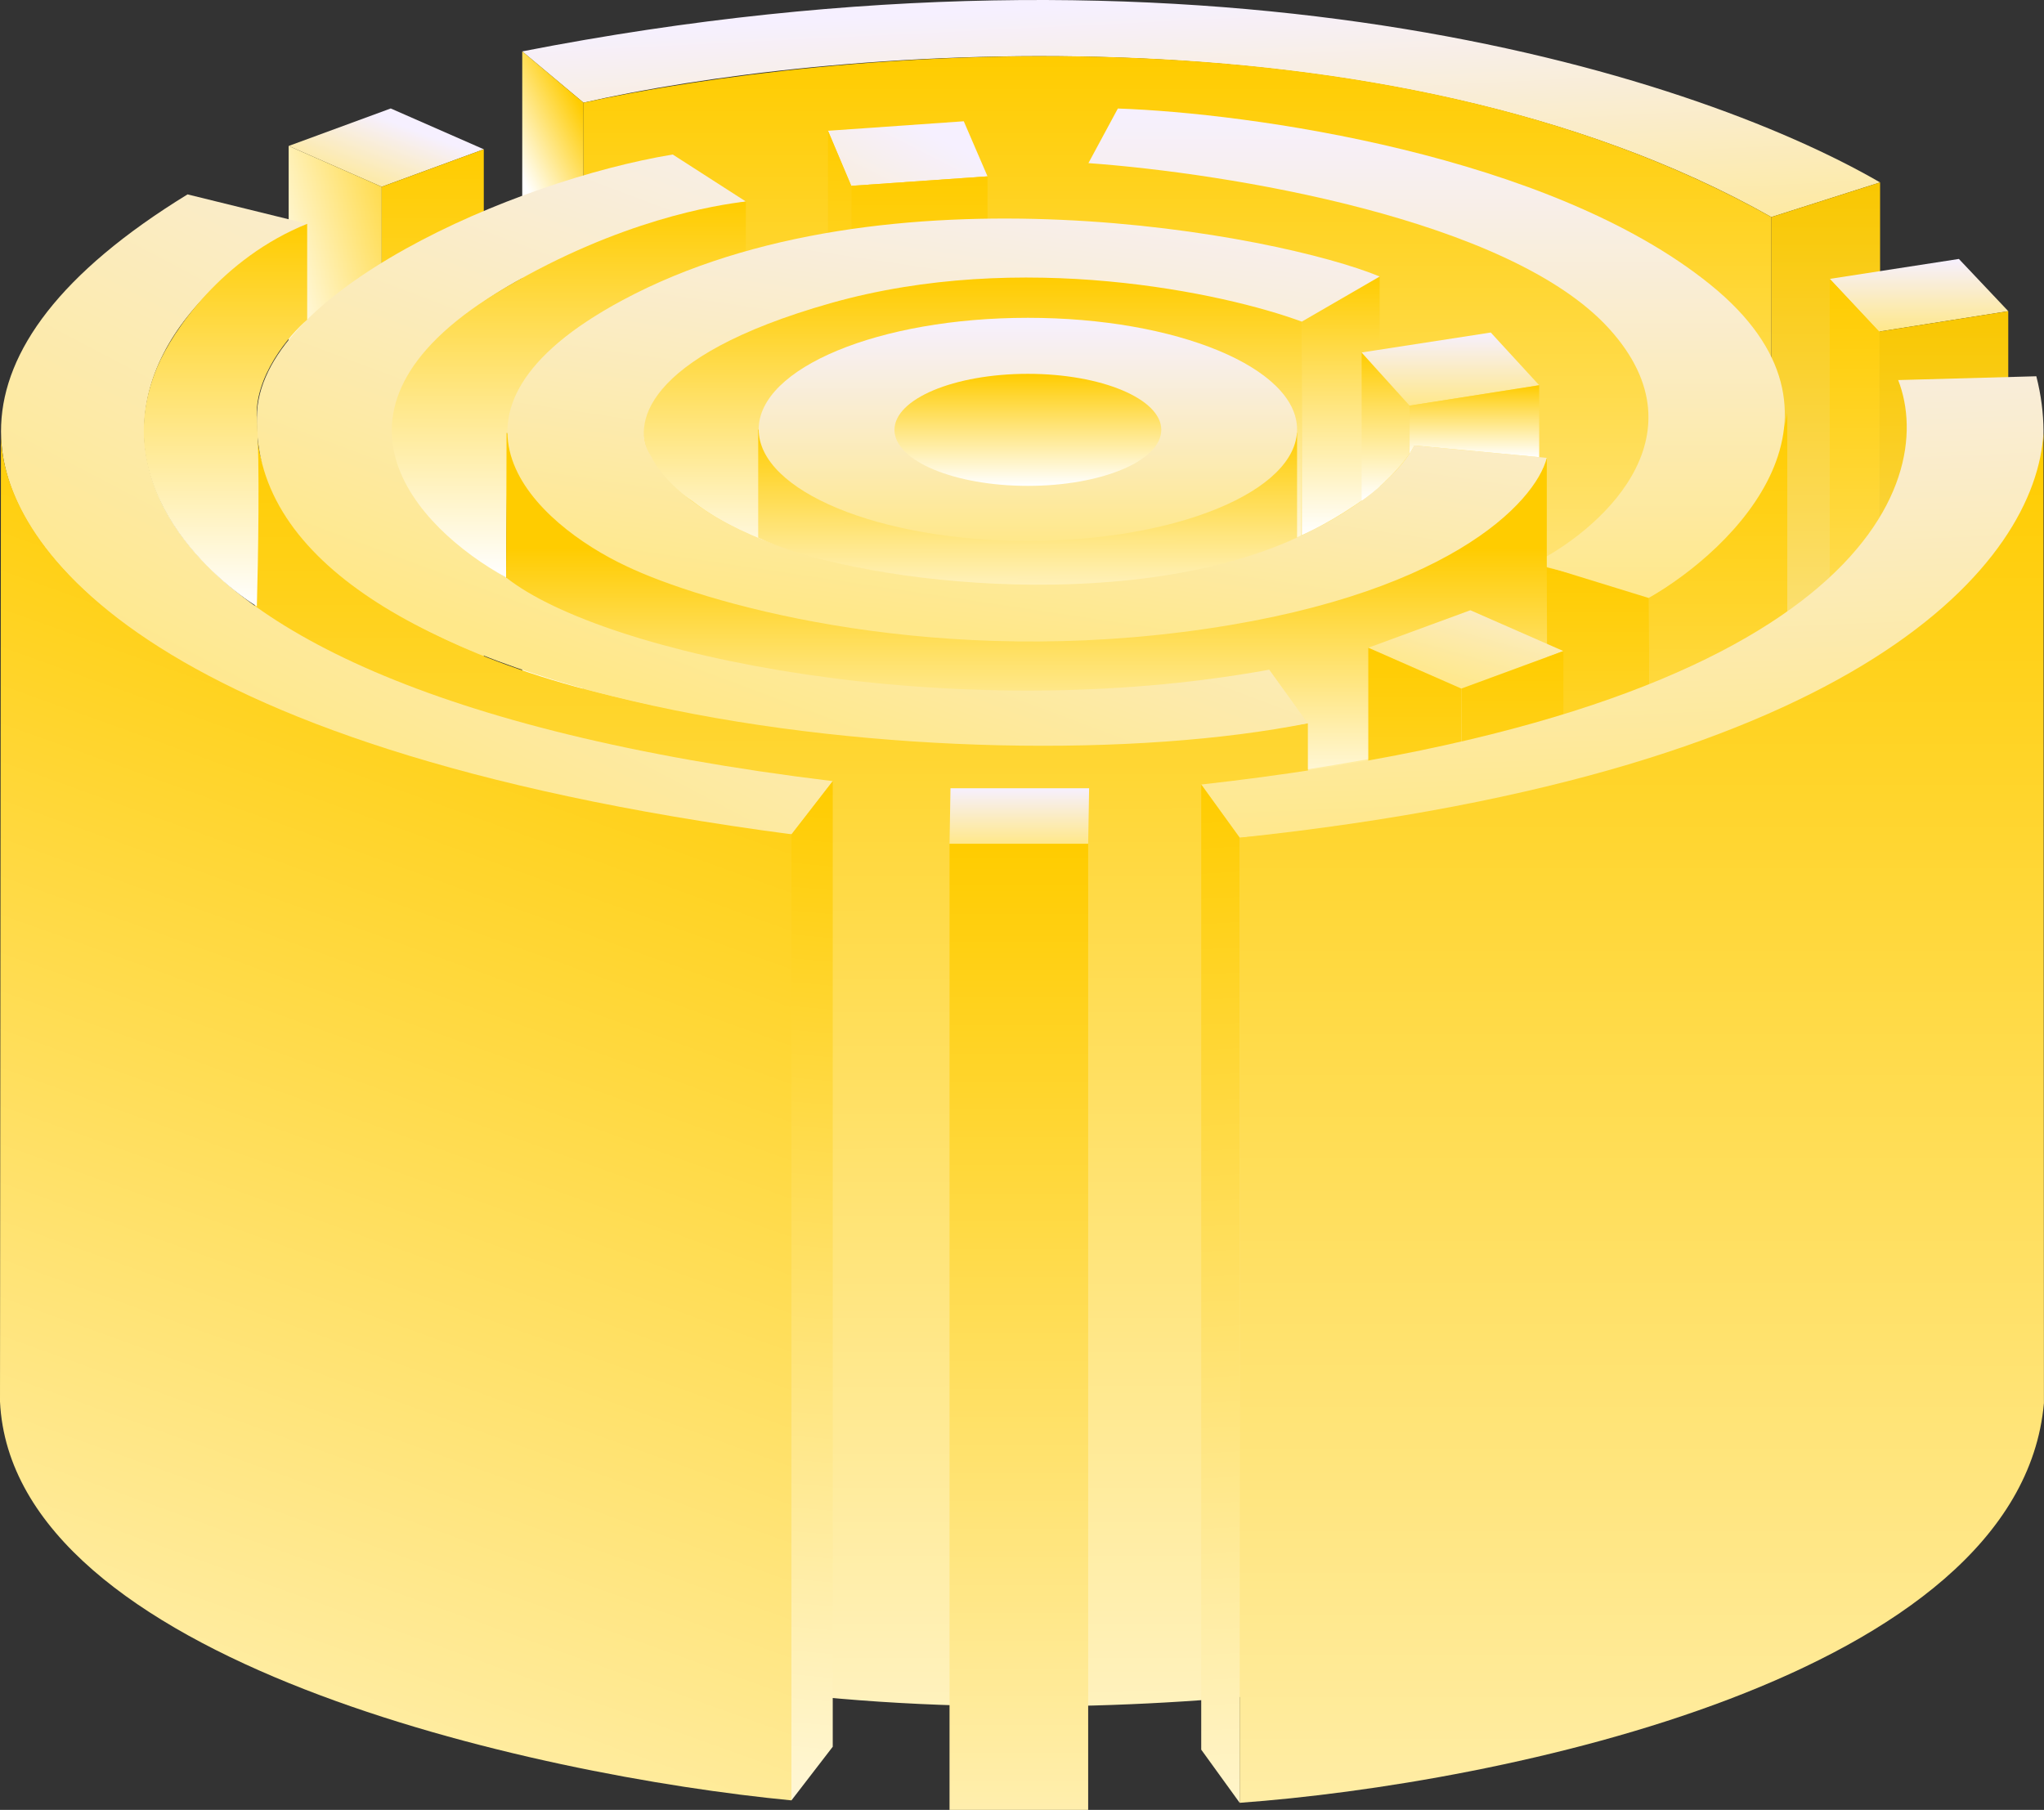
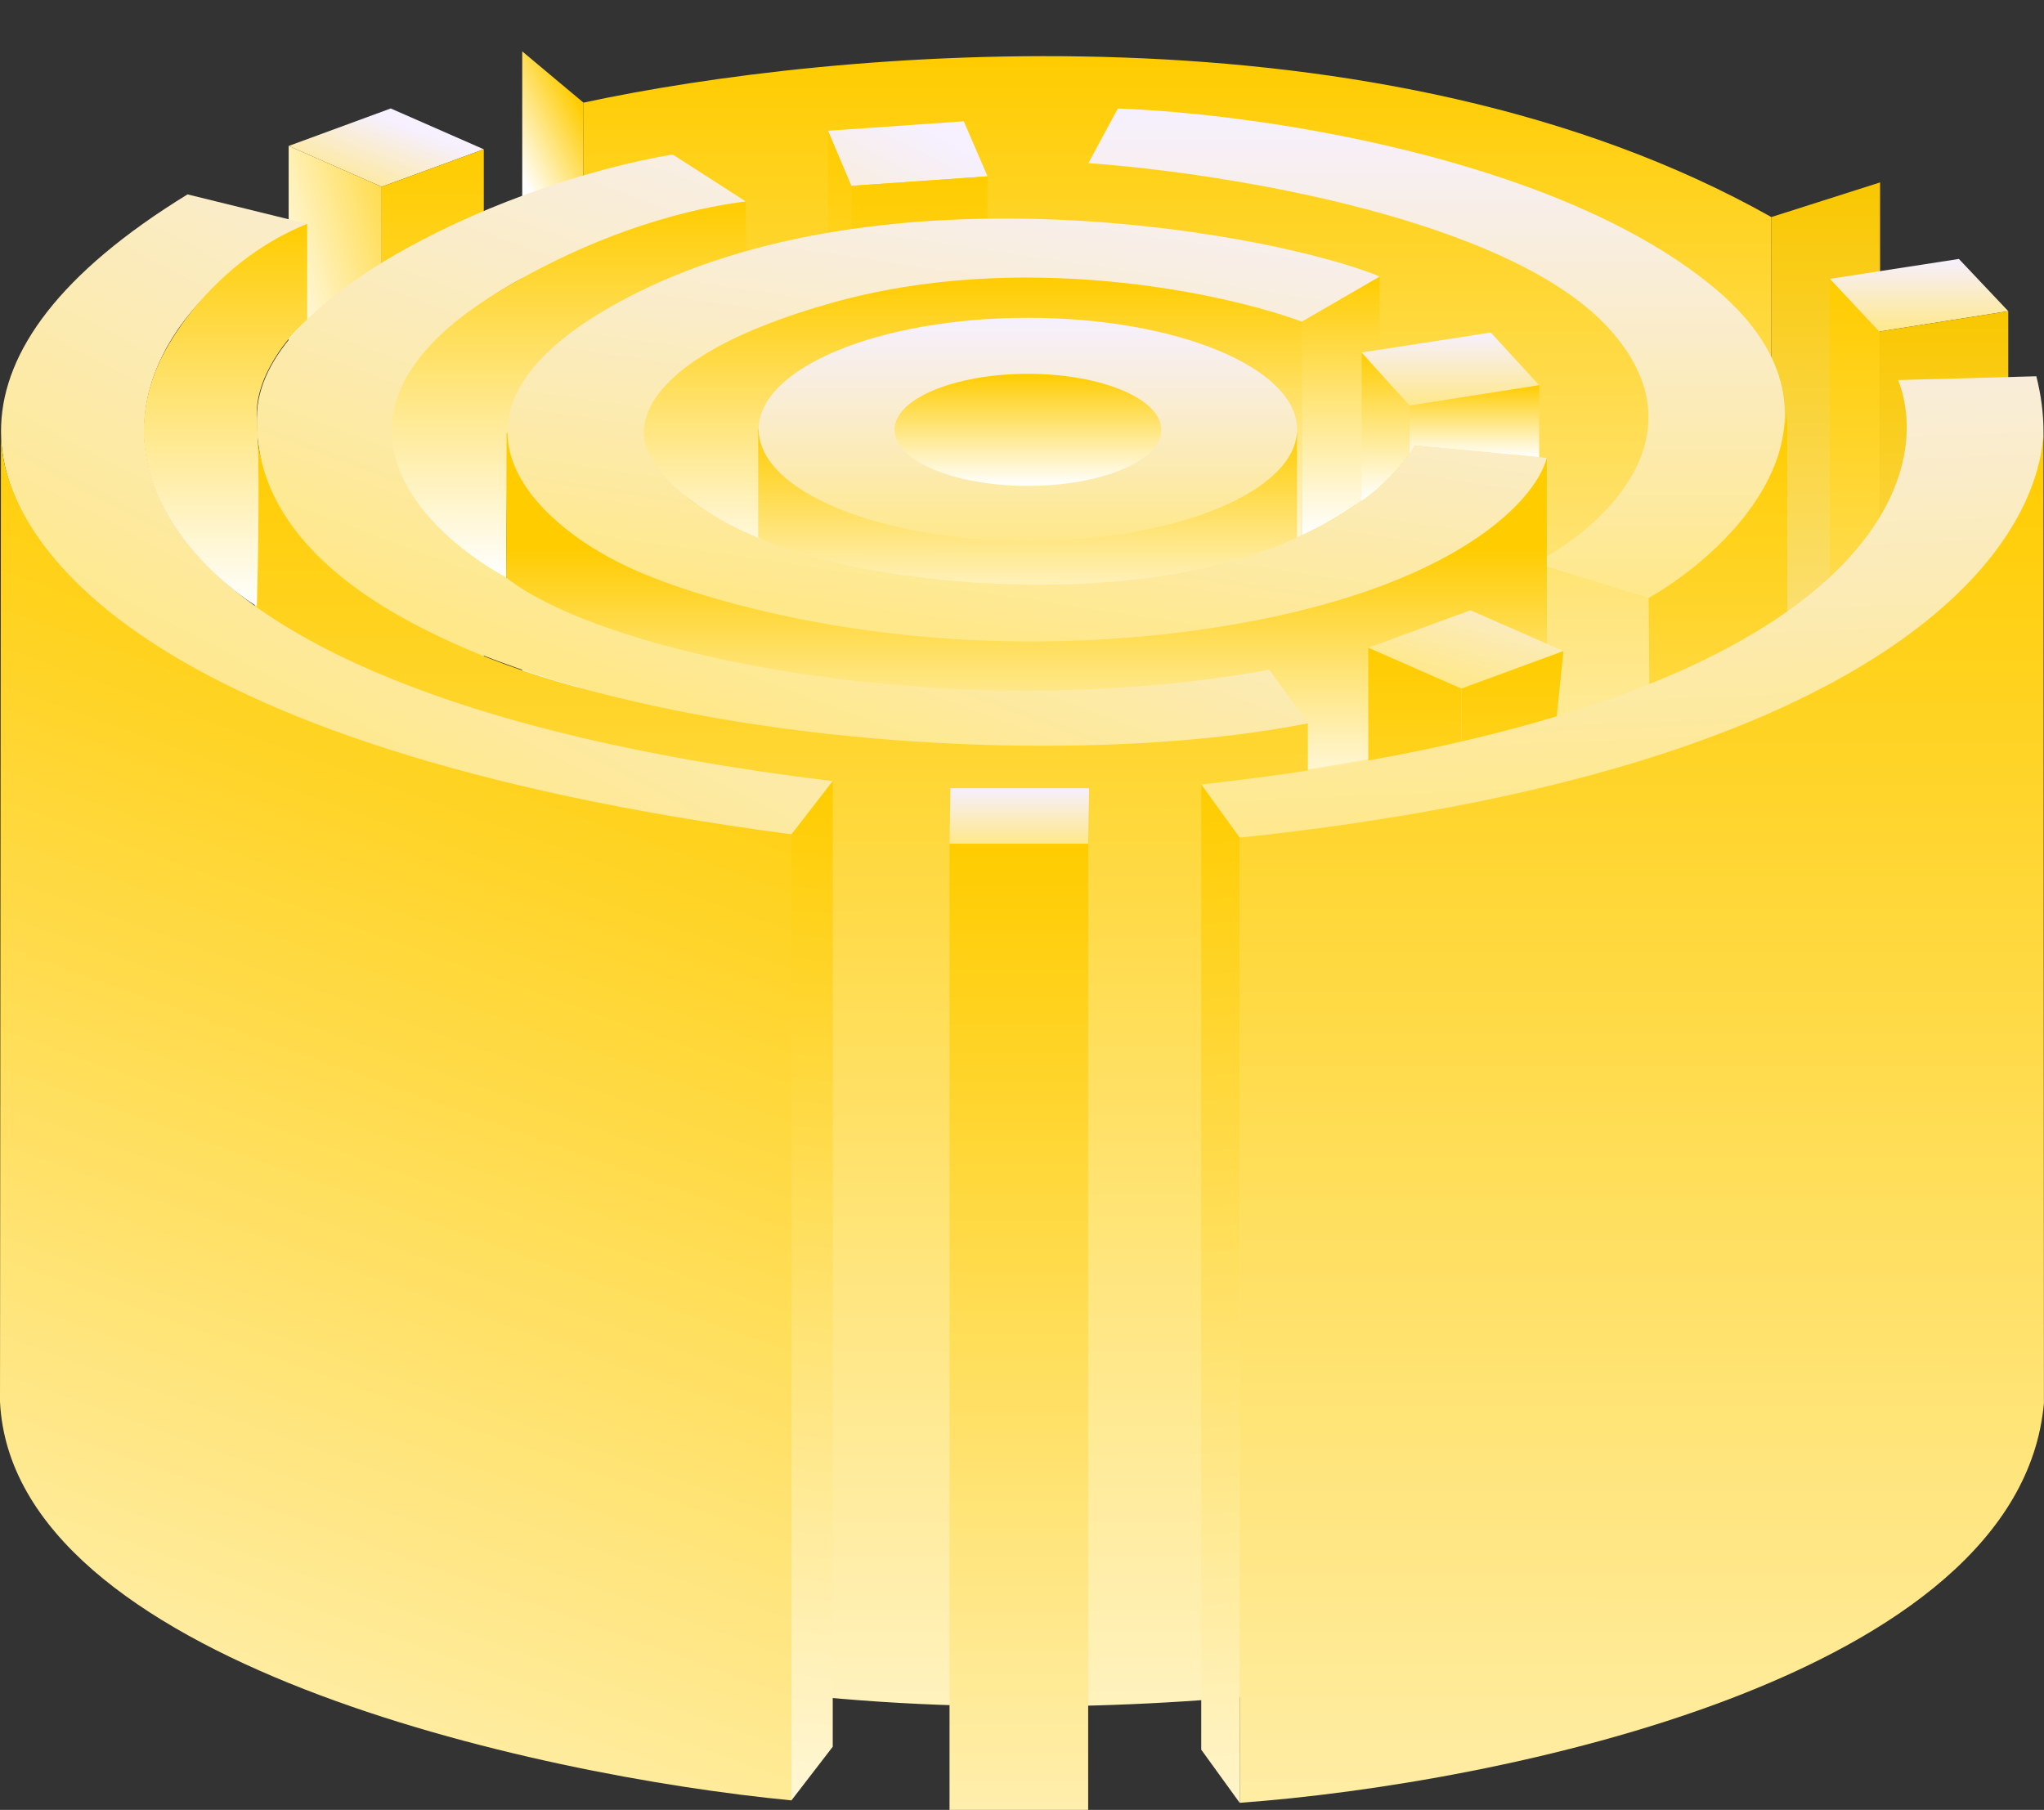
<svg xmlns="http://www.w3.org/2000/svg" width="2551" height="2259" viewBox="0 0 2551 2259" fill="none">
  <rect x="0" y="0" width="2551" height="2259" fill="#333333" stroke="none" />
-   <path d="M728.218 128.131L651.782 64.138C1496.97 -100.822 2105.85 88.432 2346.42 227.676L2210.73 270.931C1726.27 -3.055 1019.35 61.571 728.218 128.131Z" fill="url(#paint0_linear_2732_37243)" />
  <path d="M2346.42 1433.47V227.676L2210.73 270.93V1476.13L2346.42 1433.47Z" fill="url(#paint1_linear_2732_37243)" />
  <path d="M728.218 128.13L651.782 64.137V1270.53L728.218 1334.52V128.13Z" fill="url(#paint2_linear_2732_37243)" />
  <path d="M2210.73 270.929V1476.13C1999.19 1355.26 1525.05 1186.62 728.219 1334.52L728.219 128.426C727.871 128.353 727.519 128.28 728.219 128.129C1035.54 61.899 1723.67 -3.411 2210.73 270.929Z" fill="url(#paint3_linear_2732_37243)" />
  <path d="M1062.41 231.959L1033.37 163.226L1202.84 151.375L1232.46 220.108L1062.41 231.959Z" fill="url(#paint4_linear_2732_37243)" />
  <path d="M1232.46 220.105L1062.41 231.956V1437.16L1232.46 1425.31V220.105Z" fill="url(#paint5_linear_2732_37243)" />
  <path d="M1062.41 231.96L1033.37 163.227V1368.43L1062.41 1437.16V231.96Z" fill="url(#paint6_linear_2732_37243)" />
  <path d="M2345.23 413.864L2283.61 348.093L2444.78 323.207L2506.4 388.385L2345.23 413.864Z" fill="url(#paint7_linear_2732_37243)" />
  <path d="M2345.23 1619.07V413.862L2506.4 388.383V1593.59L2345.23 1619.07Z" fill="url(#paint8_linear_2732_37243)" />
  <path d="M2283.61 348.094L2345.23 413.864V1619.07L2283.61 1554.48V348.094Z" fill="url(#paint9_linear_2732_37243)" />
  <path d="M603.788 186.329L487.653 135.371L360.259 182.181L476.394 233.138L603.788 186.329Z" fill="url(#paint10_linear_2732_37243)" />
  <path d="M360.259 1387.38V182.18L476.395 233.137V1439.53L360.259 1387.38Z" fill="url(#paint11_linear_2732_37243)" />
  <path d="M476.396 1439.53V233.138L603.789 186.328V1392.13L476.396 1439.53Z" fill="url(#paint12_linear_2732_37243)" />
  <path d="M1632.42 902.706V2109.1C1262.48 2155.51 482.913 2154.36 324.115 1778.46C308.701 1778.46 315.034 964.623 320.324 539.811C319.901 533.092 320.007 526.837 320.56 521.117C320.481 527.26 320.403 533.492 320.324 539.811C325.644 624.27 414.5 781.795 747.773 864.784C1113.36 955.82 1487.45 927.79 1632.42 902.706Z" fill="url(#paint13_linear_2732_37243)" />
  <path d="M930.873 251.516L839.623 192.855C641.717 225.445 320.559 365.281 320.559 521.117C312.856 886.707 1208.76 987.437 1632.42 902.705L1583.24 834.565C913.684 931.147 485.646 712.622 491.808 542.448C497.971 372.273 787.086 277.587 930.873 251.516Z" fill="url(#paint14_linear_2732_37243)" />
  <path d="M930.867 313.489V251.516C893.34 255.861 774.439 274.651 631.047 358.763C376.497 508.081 519.652 659.176 631.64 720.799C631.845 658.459 633.909 536.817 633.418 541.855C643.491 408.536 832.902 350.306 930.867 313.489Z" fill="url(#paint15_linear_2732_37243)" />
  <path d="M383.365 279.362L234.048 242.625C-407.068 636.064 419.51 1018.25 988.336 1041.35L1039.29 974.991C36.735 852.93 49.77 445.863 383.365 279.362Z" fill="url(#paint16_linear_2732_37243)" />
  <path d="M1039.3 974.992L987.749 1041.36V2247.15L1039.3 2180.2V974.992Z" fill="url(#paint17_linear_2732_37243)" />
  <path d="M987.746 2247.15V1041.35C162.946 932.328 1.185 671.023 1.185 540.074L0 1749.43C15.643 2073.66 667.385 2216.34 987.746 2247.15Z" fill="url(#paint18_linear_2732_37243)" />
  <path d="M383.37 399.05V279.359C277.665 322.021 215.53 412.099 196.131 458.303C130.949 613.546 274.341 727.904 320.562 756.938C322.142 701.24 324.354 576.572 320.562 523.481C316.77 470.391 360.854 418.406 383.37 399.05Z" fill="url(#paint19_linear_2732_37243)" />
  <path d="M1185.06 1053.2L1186.25 983.875H1359.27L1358.08 1053.2H1185.06Z" fill="url(#paint20_linear_2732_37243)" />
  <path d="M1358.08 1053.2H1185.06V2259H1358.08V1053.2Z" fill="url(#paint21_linear_2732_37243)" />
-   <path d="M2058.76 739.247L1911.81 703.695V1912.45L2058.76 1946.23V739.247Z" fill="url(#paint22_linear_2732_37243)" />
  <path d="M2067.65 1946.82L2057.58 745.763C2174.19 680.822 2225.46 553.389 2230.6 515.27V1711.59C2230.6 1843.13 2129.47 1909.69 2067.65 1946.82Z" fill="url(#paint23_linear_2732_37243)" />
  <path d="M2008.39 410.394C1883.96 272.928 1530.82 216.045 1358.39 203.602L1395.13 135.461C1557.87 140.991 1933.62 192.699 2134.6 355.289C2335.59 517.879 2163.64 685.92 2057.57 746.358L1915.37 702.511C1989.43 665.774 2132.83 547.861 2008.39 410.394Z" fill="url(#paint24_linear_2732_37243)" />
  <path fill-rule="evenodd" clip-rule="evenodd" d="M632.224 540.078L631.632 720.8C753.025 817.28 1187.09 908.219 1584.17 835.858L1632.41 902.704V960.18C1706.68 948.526 1870.37 919.532 1931.05 896.779L1930.46 717.837L1930.46 717.835L1930.46 571.482C1738.48 797.238 1038.7 952.478 632.224 540.078Z" fill="url(#paint25_linear_2732_37243)" />
  <path d="M1211.13 724.948C1429.65 739.168 1577.71 693.346 1624.12 668.657L1624.71 401.427C1461.77 341.581 1286.97 341.186 1220.02 346.914C1144.96 351.852 968.548 379.503 863.315 450.607C758.082 521.71 812.95 592.221 863.315 624.81C903.014 655.622 992.605 710.727 1211.13 724.948Z" fill="url(#paint26_linear_2732_37243)" />
  <path d="M1624.71 668.065V401.427L1721.89 345.137V608.22C1681.59 639.979 1640.32 661.35 1624.71 668.065Z" fill="url(#paint27_linear_2732_37243)" />
  <path d="M1036.92 378.317C1274.41 311.006 1527.73 365.677 1624.71 401.426L1721.89 345.136C1596.27 292.992 1104.47 198.781 776.802 374.762C514.667 515.547 670.739 654.634 781.542 706.579C875.162 751.413 1145 830.654 1475.39 788.94C1805.79 747.226 1916.43 626.587 1930.46 571.482L1765.14 556.076C1739.27 606.639 1628.86 700.061 1413.77 722.577C1006.11 752.914 842.968 632.908 812.354 569.112C788.258 533.56 799.437 445.629 1036.92 378.317Z" fill="url(#paint28_linear_2732_37243)" />
  <path d="M946.269 671.026V535.93C1191.81 751.136 1497.91 623.822 1618.79 540.077V671.026C1401.92 770.571 1057.07 724.947 946.269 671.026Z" fill="url(#paint29_linear_2732_37243)" />
  <ellipse cx="1282.83" cy="535.928" rx="335.964" ry="139.244" fill="url(#paint30_linear_2732_37243)" />
  <ellipse cx="1282.83" cy="536.524" rx="166.501" ry="69.918" fill="url(#paint31_linear_2732_37243)" />
  <path d="M1699.38 624.989V439.934L1759.22 506.297V566.142C1740.26 593.636 1711.42 616.829 1699.38 624.989Z" fill="url(#paint32_linear_2732_37243)" />
  <path d="M1920.98 480.818L1860.54 415.047L1699.38 439.933L1759.22 506.296L1920.98 480.818Z" fill="url(#paint33_linear_2732_37243)" />
  <path d="M1759.22 566.141V506.295L1920.98 480.816V570.581L1765.15 556.068C1765.15 556.542 1761.2 562.98 1759.22 566.141Z" fill="url(#paint34_linear_2732_37243)" />
  <path d="M1951.2 812.637L1835.06 761.68L1707.67 808.489L1823.81 859.447L1951.2 812.637Z" fill="url(#paint35_linear_2732_37243)" />
  <path d="M1707.67 2013.69V808.488L1823.81 859.446V2065.84L1707.67 2013.69Z" fill="url(#paint36_linear_2732_37243)" />
-   <path d="M1823.81 2065.84V859.447L1951.2 812.637V2018.44L1823.81 2065.84Z" fill="url(#paint37_linear_2732_37243)" />
+   <path d="M1823.81 2065.84V859.447L1951.2 812.637L1823.81 2065.84Z" fill="url(#paint37_linear_2732_37243)" />
  <path d="M1547.17 1045.58L1499.18 979.216C2316.39 887.729 2419.57 604.54 2369.01 474.381L2541.43 469.641C2637.42 847.674 1938.83 1011.8 1547.17 1045.58Z" fill="url(#paint38_linear_2732_37243)" />
  <path d="M1547.17 1045.58L1499.18 979.215V2183.83L1547.17 2250.19V1045.58Z" fill="url(#paint39_linear_2732_37243)" />
  <path d="M1547.17 2250.19V1045.58C2328.72 962.626 2541.43 700.135 2550.32 540.152L2550.91 1751.28C2520.58 2094.47 1869.11 2226.89 1547.17 2250.19Z" fill="url(#paint40_linear_2732_37243)" />
  <defs>
    <linearGradient id="paint0_linear_2732_37243" x1="1499.1" y1="3.53449e-06" x2="1518.06" y2="385.881" gradientUnits="userSpaceOnUse">
      <stop stop-color="#F6F0FF" />
      <stop offset="1" stop-color="#FFE88A" />
    </linearGradient>
    <linearGradient id="paint1_linear_2732_37243" x1="2278.57" y1="227.676" x2="2278.57" y2="1476.13" gradientUnits="userSpaceOnUse">
      <stop stop-color="#F9C701" />
      <stop offset="1" stop-color="white" />
    </linearGradient>
    <linearGradient id="paint2_linear_2732_37243" x1="690" y1="64.137" x2="595.492" y2="112.132" gradientUnits="userSpaceOnUse">
      <stop stop-color="#FFCC00" />
      <stop offset="1" stop-color="white" />
    </linearGradient>
    <linearGradient id="paint3_linear_2732_37243" x1="1469.27" y1="70.094" x2="1469.27" y2="1476.13" gradientUnits="userSpaceOnUse">
      <stop stop-color="#FFCC00" />
      <stop offset="1" stop-color="white" />
    </linearGradient>
    <linearGradient id="paint4_linear_2732_37243" x1="1132.92" y1="151.375" x2="948.048" y2="512.818" gradientUnits="userSpaceOnUse">
      <stop stop-color="#F6F0FF" />
      <stop offset="1" stop-color="#FFE88A" />
    </linearGradient>
    <linearGradient id="paint5_linear_2732_37243" x1="1147.43" y1="220.105" x2="1147.43" y2="1437.16" gradientUnits="userSpaceOnUse">
      <stop stop-color="#FFCC00" />
      <stop offset="1" stop-color="white" />
    </linearGradient>
    <linearGradient id="paint6_linear_2732_37243" x1="1047.89" y1="163.227" x2="1047.89" y2="1437.16" gradientUnits="userSpaceOnUse">
      <stop stop-color="#FFCC00" />
      <stop offset="1" stop-color="white" />
    </linearGradient>
    <linearGradient id="paint7_linear_2732_37243" x1="2395" y1="323.207" x2="2395" y2="413.864" gradientUnits="userSpaceOnUse">
      <stop stop-color="#F6F0FF" />
      <stop offset="1" stop-color="#FFE88A" />
    </linearGradient>
    <linearGradient id="paint8_linear_2732_37243" x1="2425.82" y1="388.383" x2="2425.82" y2="1619.07" gradientUnits="userSpaceOnUse">
      <stop stop-color="#F9C701" />
      <stop offset="1" stop-color="white" />
    </linearGradient>
    <linearGradient id="paint9_linear_2732_37243" x1="2314.42" y1="348.094" x2="2314.42" y2="1619.07" gradientUnits="userSpaceOnUse">
      <stop stop-color="#FFCC00" />
      <stop offset="1" stop-color="white" />
    </linearGradient>
    <linearGradient id="paint10_linear_2732_37243" x1="500.097" y1="155.519" x2="462.767" y2="254.472" gradientUnits="userSpaceOnUse">
      <stop stop-color="#F6F0FF" />
      <stop offset="1" stop-color="#FFE88A" />
    </linearGradient>
    <linearGradient id="paint11_linear_2732_37243" x1="540.981" y1="182.182" x2="301.007" y2="248.545" gradientUnits="userSpaceOnUse">
      <stop stop-color="#FFCC00" />
      <stop offset="1" stop-color="white" />
    </linearGradient>
    <linearGradient id="paint12_linear_2732_37243" x1="540.092" y1="186.328" x2="540.092" y2="1439.53" gradientUnits="userSpaceOnUse">
      <stop stop-color="#FFCC00" />
      <stop offset="1" stop-color="white" />
    </linearGradient>
    <linearGradient id="paint13_linear_2732_37243" x1="973.423" y1="521.117" x2="974.919" y2="2684.69" gradientUnits="userSpaceOnUse">
      <stop stop-color="#FFCC00" />
      <stop offset="1" stop-color="white" />
    </linearGradient>
    <linearGradient id="paint14_linear_2732_37243" x1="1270.38" y1="144.861" x2="976.466" y2="930.856" gradientUnits="userSpaceOnUse">
      <stop stop-color="#F6F0FF" />
      <stop offset="1" stop-color="#FFE88A" />
    </linearGradient>
    <linearGradient id="paint15_linear_2732_37243" x1="709.911" y1="251.516" x2="709.911" y2="720.799" gradientUnits="userSpaceOnUse">
      <stop stop-color="#FFCC00" />
      <stop offset="1" stop-color="white" />
    </linearGradient>
    <linearGradient id="paint16_linear_2732_37243" x1="1039.3" y1="54.201" x2="520.286" y2="1041.35" gradientUnits="userSpaceOnUse">
      <stop stop-color="#F6F0FF" />
      <stop offset="1" stop-color="#FFE88A" />
    </linearGradient>
    <linearGradient id="paint17_linear_2732_37243" x1="1013.52" y1="974.992" x2="874.129" y2="2481.28" gradientUnits="userSpaceOnUse">
      <stop stop-color="#FFCC00" />
      <stop offset="1" stop-color="white" />
    </linearGradient>
    <linearGradient id="paint18_linear_2732_37243" x1="827.171" y1="746.274" x2="51.312" y2="2902.76" gradientUnits="userSpaceOnUse">
      <stop stop-color="#FFCC00" />
      <stop offset="1" stop-color="white" />
    </linearGradient>
    <linearGradient id="paint19_linear_2732_37243" x1="281.396" y1="279.359" x2="281.396" y2="756.938" gradientUnits="userSpaceOnUse">
      <stop stop-color="#FFCC00" />
      <stop offset="1" stop-color="white" />
    </linearGradient>
    <linearGradient id="paint20_linear_2732_37243" x1="1272.16" y1="983.875" x2="1272.16" y2="1053.2" gradientUnits="userSpaceOnUse">
      <stop stop-color="#F6F0FF" />
      <stop offset="1" stop-color="#FFE88A" />
    </linearGradient>
    <linearGradient id="paint21_linear_2732_37243" x1="1271.57" y1="1053.2" x2="1271.57" y2="2833.12" gradientUnits="userSpaceOnUse">
      <stop stop-color="#FFCC00" />
      <stop offset="1" stop-color="white" />
    </linearGradient>
    <linearGradient id="paint22_linear_2732_37243" x1="1985.29" y1="703.695" x2="1985.29" y2="1946.23" gradientUnits="userSpaceOnUse">
      <stop stop-color="#FFCC00" />
      <stop offset="1" stop-color="white" />
    </linearGradient>
    <linearGradient id="paint23_linear_2732_37243" x1="2144.09" y1="515.27" x2="2144.09" y2="1946.82" gradientUnits="userSpaceOnUse">
      <stop stop-color="#FFCC00" />
      <stop offset="1" stop-color="white" />
    </linearGradient>
    <linearGradient id="paint24_linear_2732_37243" x1="1792.96" y1="135.461" x2="1792.96" y2="746.358" gradientUnits="userSpaceOnUse">
      <stop stop-color="#F6F0FF" />
      <stop offset="1" stop-color="#FFE88A" />
    </linearGradient>
    <linearGradient id="paint25_linear_2732_37243" x1="1281.04" y1="684.062" x2="1281.04" y2="1016.47" gradientUnits="userSpaceOnUse">
      <stop stop-color="#FFCC00" />
      <stop offset="1" stop-color="white" />
    </linearGradient>
    <linearGradient id="paint26_linear_2732_37243" x1="1213.98" y1="344.582" x2="1213.98" y2="727.628" gradientUnits="userSpaceOnUse">
      <stop stop-color="#FFCC00" />
      <stop offset="1" stop-color="white" />
    </linearGradient>
    <linearGradient id="paint27_linear_2732_37243" x1="1673.3" y1="345.137" x2="1673.3" y2="668.065" gradientUnits="userSpaceOnUse">
      <stop stop-color="#FFCC00" />
      <stop offset="1" stop-color="white" />
    </linearGradient>
    <linearGradient id="paint28_linear_2732_37243" x1="1377.03" y1="163.821" x2="1281.88" y2="800.699" gradientUnits="userSpaceOnUse">
      <stop stop-color="#F6F0FF" />
      <stop offset="1" stop-color="#FFE88A" />
    </linearGradient>
    <linearGradient id="paint29_linear_2732_37243" x1="1282.53" y1="535.93" x2="1282.23" y2="803.16" gradientUnits="userSpaceOnUse">
      <stop stop-color="#FFCC00" />
      <stop offset="1" stop-color="white" />
    </linearGradient>
    <linearGradient id="paint30_linear_2732_37243" x1="1282.83" y1="396.684" x2="1282.83" y2="675.172" gradientUnits="userSpaceOnUse">
      <stop stop-color="#F6F0FF" />
      <stop offset="1" stop-color="#FFE88A" />
    </linearGradient>
    <linearGradient id="paint31_linear_2732_37243" x1="1282.83" y1="466.605" x2="1282.83" y2="606.442" gradientUnits="userSpaceOnUse">
      <stop stop-color="#FFCC00" />
      <stop offset="1" stop-color="white" />
    </linearGradient>
    <linearGradient id="paint32_linear_2732_37243" x1="1729.3" y1="439.934" x2="1729.3" y2="624.989" gradientUnits="userSpaceOnUse">
      <stop stop-color="#FFCC00" />
      <stop offset="1" stop-color="white" />
    </linearGradient>
    <linearGradient id="paint33_linear_2732_37243" x1="1810.18" y1="415.047" x2="1810.18" y2="506.296" gradientUnits="userSpaceOnUse">
      <stop stop-color="#F6F0FF" />
      <stop offset="1" stop-color="#FFE88A" />
    </linearGradient>
    <linearGradient id="paint34_linear_2732_37243" x1="1840.1" y1="480.816" x2="1840.1" y2="570.581" gradientUnits="userSpaceOnUse">
      <stop stop-color="#FFCC00" />
      <stop offset="1" stop-color="white" />
    </linearGradient>
    <linearGradient id="paint35_linear_2732_37243" x1="1887.86" y1="653.846" x2="1829.43" y2="859.447" gradientUnits="userSpaceOnUse">
      <stop stop-color="#F6F0FF" />
      <stop offset="1" stop-color="#FFE88A" />
    </linearGradient>
    <linearGradient id="paint36_linear_2732_37243" x1="1765.74" y1="808.488" x2="1765.74" y2="2065.84" gradientUnits="userSpaceOnUse">
      <stop stop-color="#FFCC00" />
      <stop offset="1" stop-color="white" />
    </linearGradient>
    <linearGradient id="paint37_linear_2732_37243" x1="1887.5" y1="812.637" x2="1887.5" y2="2065.84" gradientUnits="userSpaceOnUse">
      <stop stop-color="#FFCC00" />
      <stop offset="1" stop-color="white" />
    </linearGradient>
    <linearGradient id="paint38_linear_2732_37243" x1="1990.38" y1="230.259" x2="2024.78" y2="1045.58" gradientUnits="userSpaceOnUse">
      <stop stop-color="#F6F0FF" />
      <stop offset="1" stop-color="#FFE88A" />
    </linearGradient>
    <linearGradient id="paint39_linear_2732_37243" x1="1523.17" y1="979.215" x2="1612.65" y2="2578.4" gradientUnits="userSpaceOnUse">
      <stop stop-color="#FFCC00" />
      <stop offset="1" stop-color="white" />
    </linearGradient>
    <linearGradient id="paint40_linear_2732_37243" x1="2049.04" y1="540.152" x2="2048.8" y2="3179.48" gradientUnits="userSpaceOnUse">
      <stop stop-color="#FFCC00" />
      <stop offset="1" stop-color="white" />
    </linearGradient>
  </defs>
</svg>